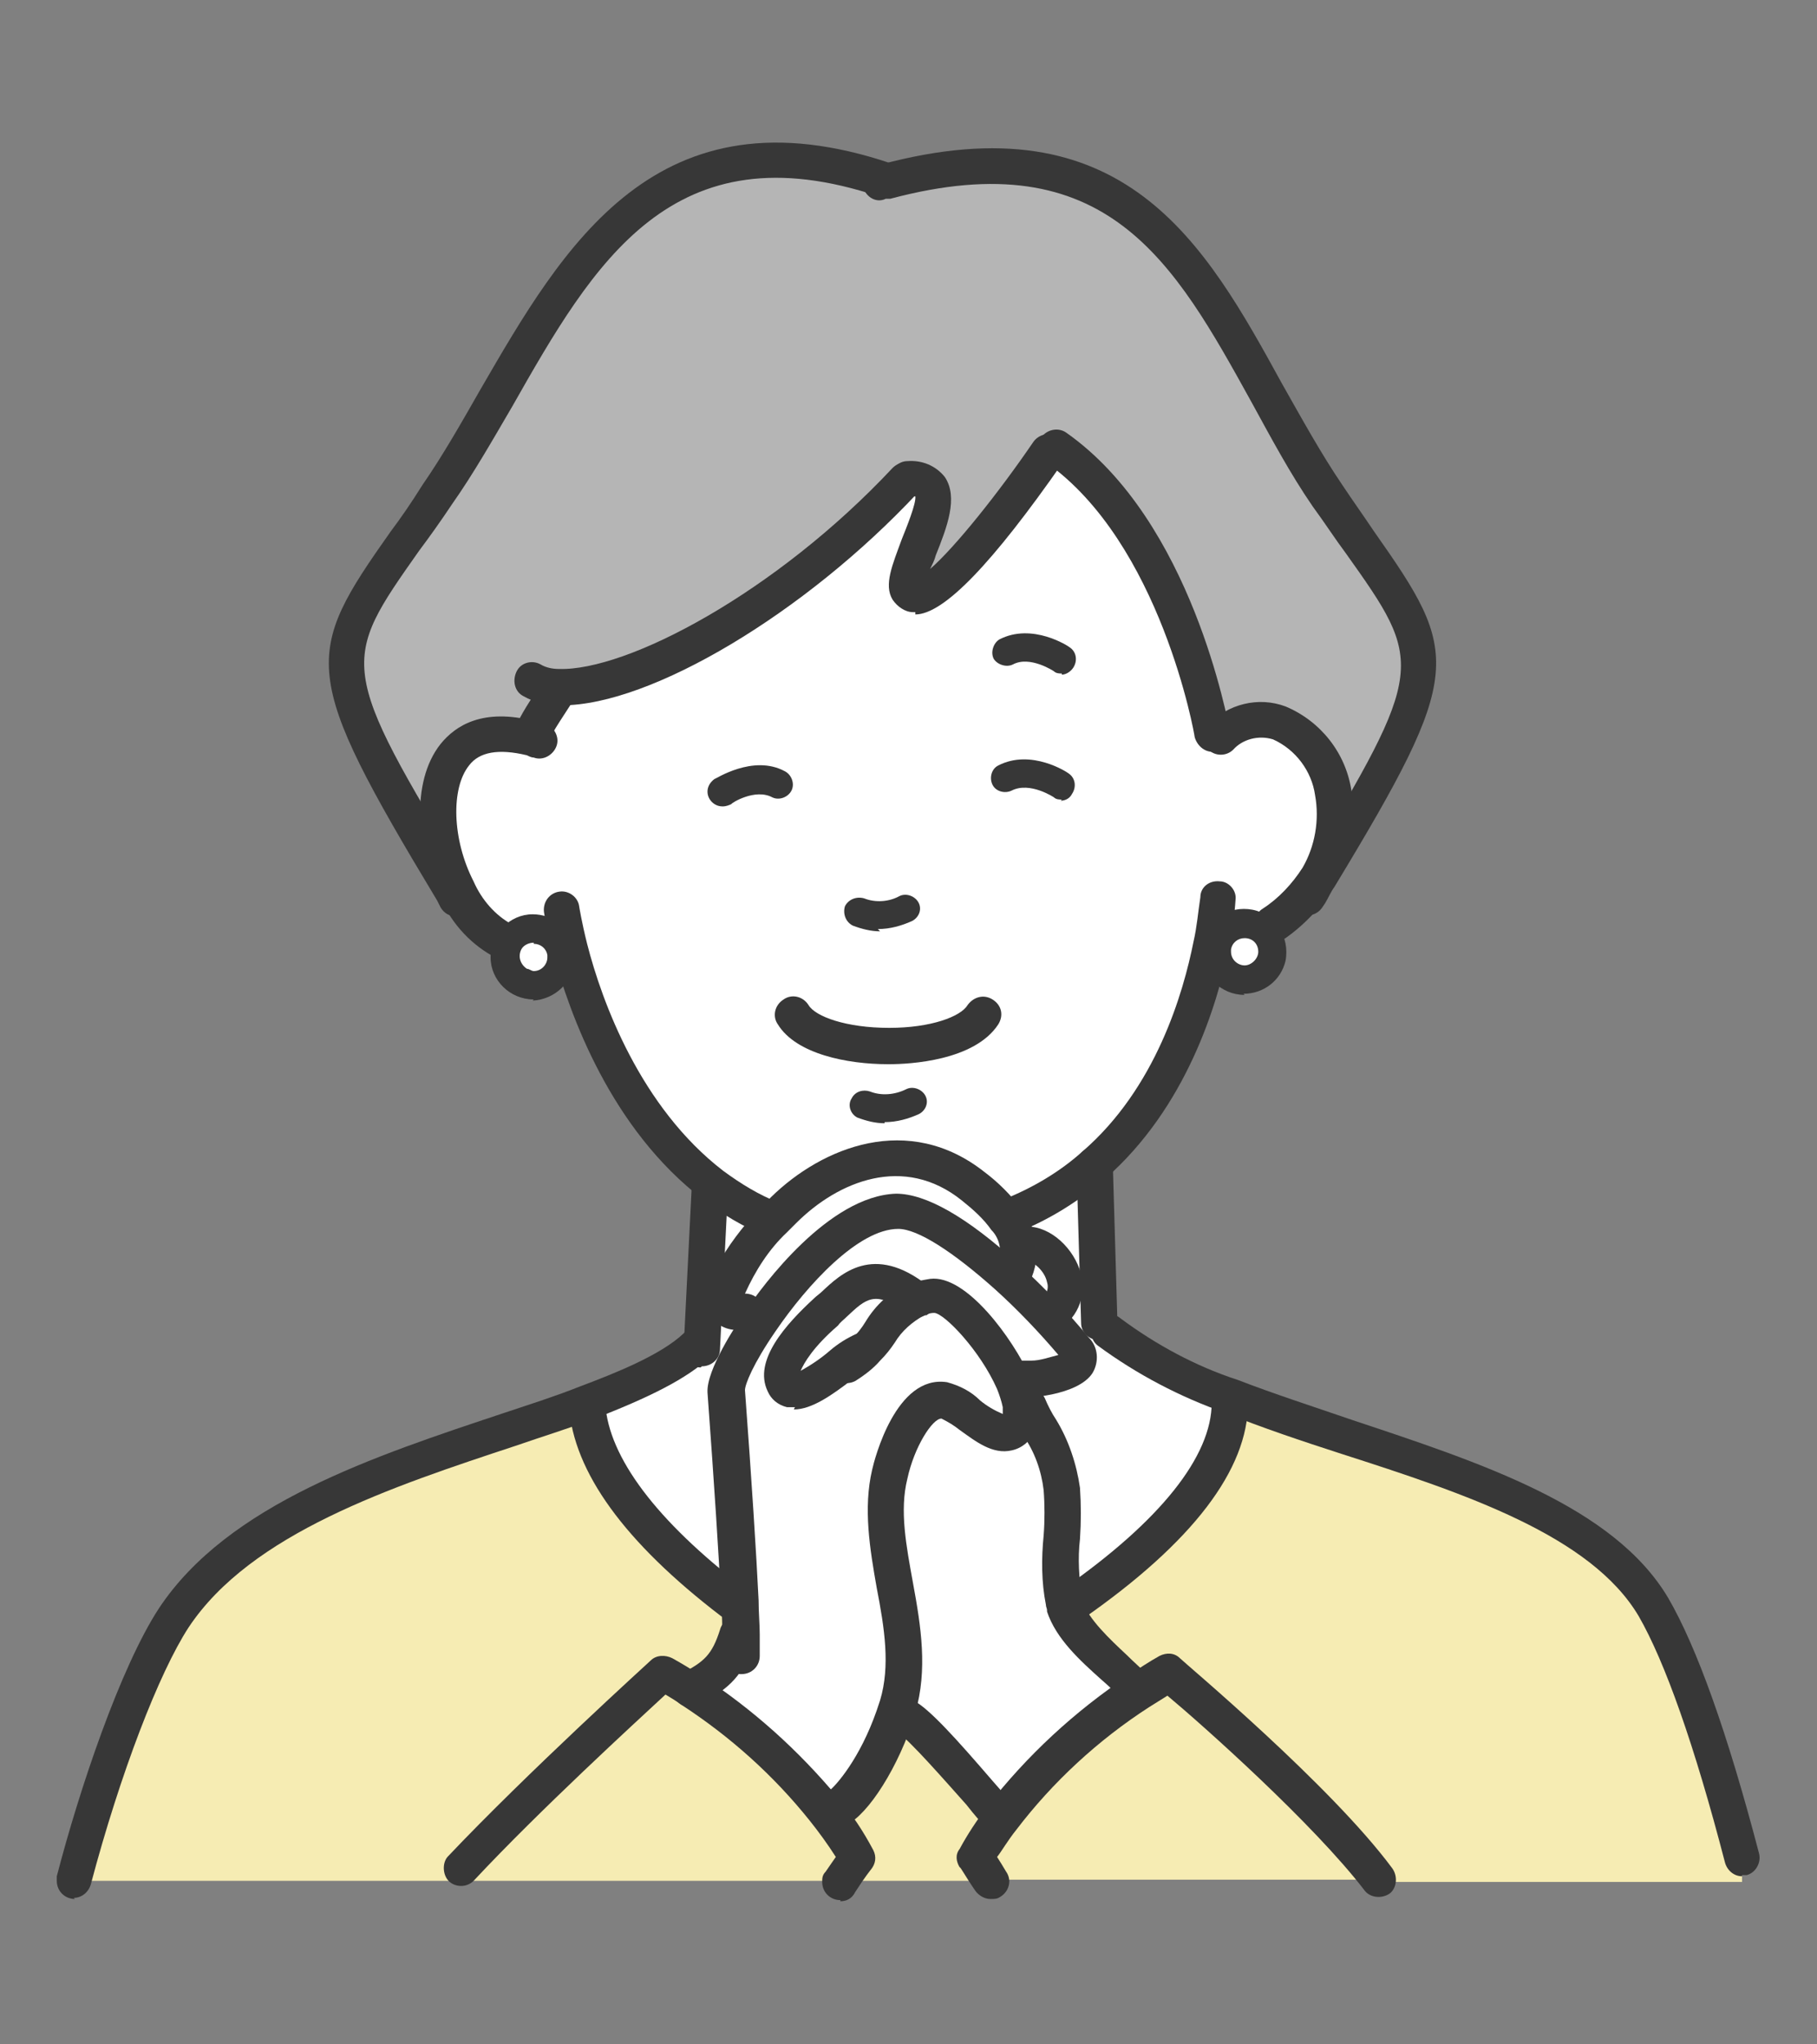
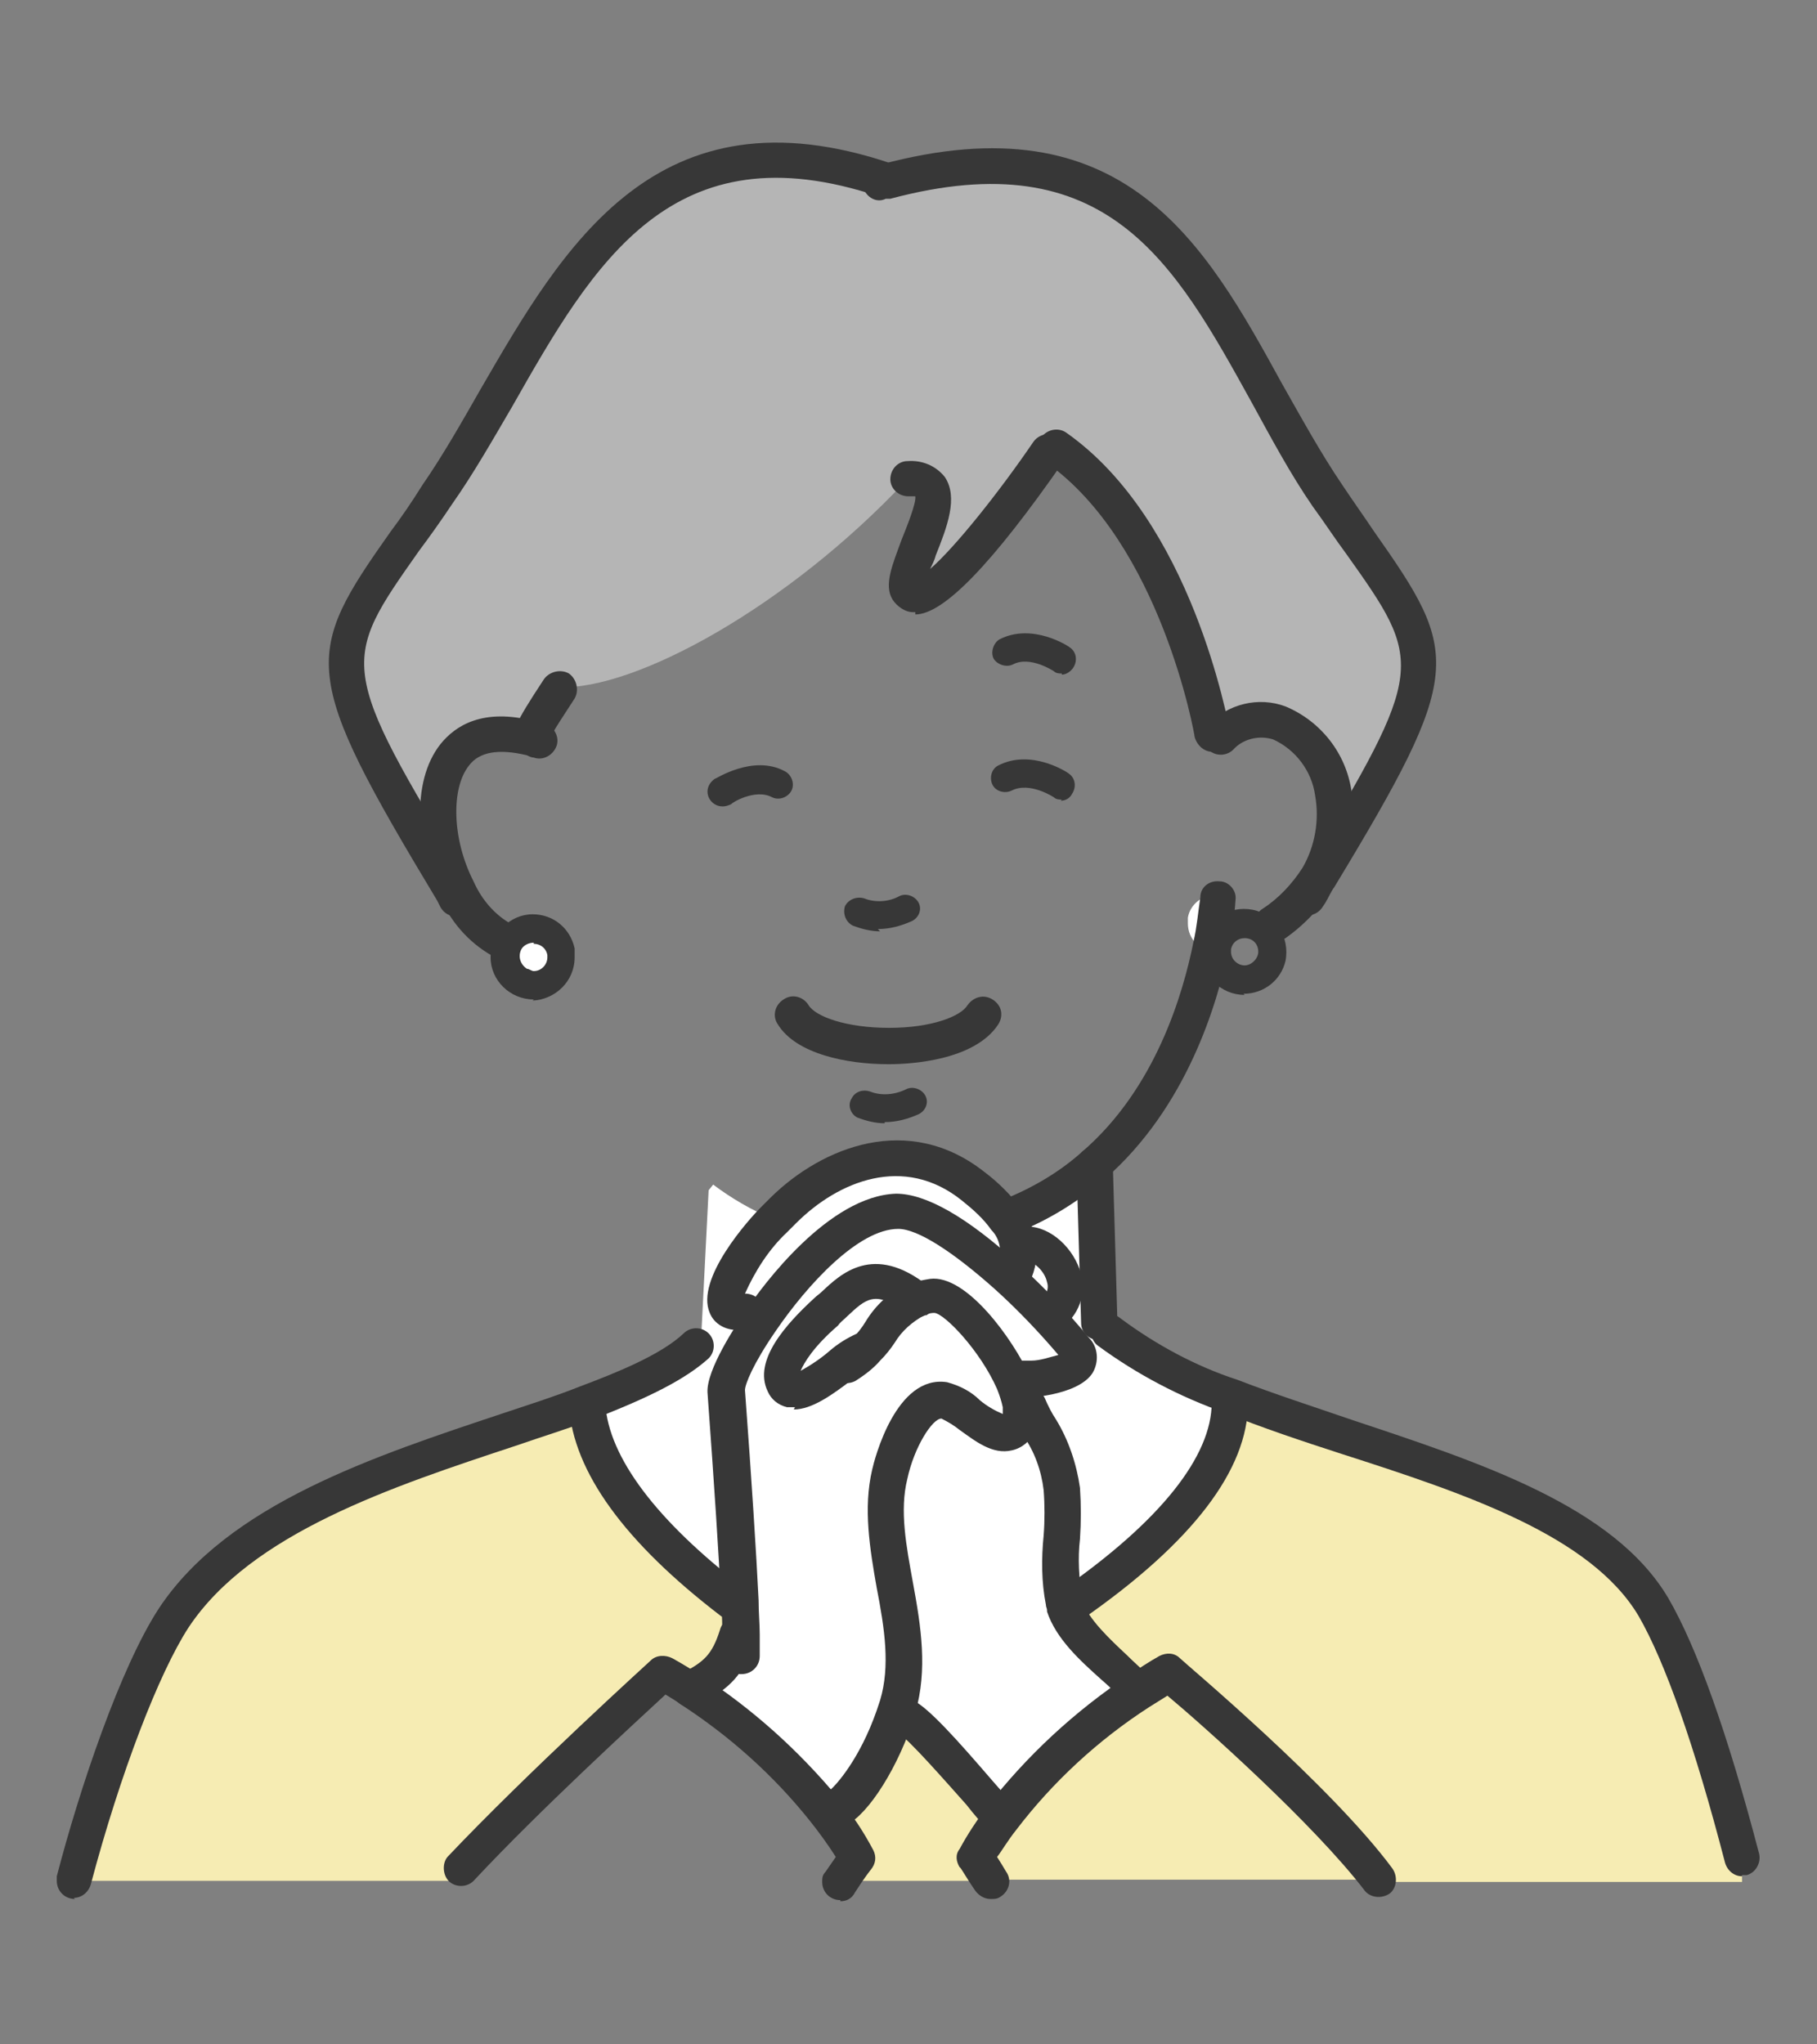
<svg xmlns="http://www.w3.org/2000/svg" id="_レイヤー_1" data-name="レイヤー_1" width="160" height="180" version="1.1" viewBox="0 0 160 180">
  <rect x="0" y="0" width="160" height="180" fill="#808080" stroke="none" />
  <defs>
    <style>
      .st0 {
        fill: #f6ecb3;
      }

      .st1 {
        fill: #b5b5b5;
      }

      .st2 {
        fill: #373737;
      }

      .st3 {
        fill: #fff;
      }
    </style>
  </defs>
  <g id="_x30_05">
    <path id="_パス_15375" data-name="パス_15375" class="st0" d="M87.2,165.6h-13.2c1-1.5,1.5-2.1,1.5-2.1-.9-1.5-1.8-3-3-4.3h1.2c.8-.3,3.3-3.2,5-8.1h1c1.7,1,6.7,7.1,8.4,8.9-.8,1.1-1.6,2.2-2.3,3.4,0,0,.5.7,1.4,2.1" />
    <path id="_パス_15376" data-name="パス_15376" class="st3" d="M49.4,84.2c0,1.4-1.1,2.5-2.5,2.5s-2.5-1.1-2.5-2.5h0c0-.4.1-.8.3-1.2.7-1.2,2.2-1.7,3.4-1,.6.3,1.1,1,1.3,1.7,0,.2,0,.3,0,.5" />
    <path id="_パス_15377" data-name="パス_15377" class="st3" d="M89.7,125.3c.2-.5.3-1.1.2-1.6h.7c1.2,2.6,2.6,4.3,2.9,7.3.3,3.2-.6,6.8.2,9.9,0,.2,0,.3.1.5.9,2.8,4.4,5.1,6.2,7.1l.2.4c-4.6,3-8.7,6.8-12.1,11.2-1.7-1.9-6.8-7.9-8.4-8.8h-1c.1-.4.2-.8.3-1.1,2-6.4-2.2-13.9-.7-20.4.5-2.1,2.3-6.8,4.8-6.4,1.8.3,5.1,4.7,6.5,2" />
    <path id="_パス_15378" data-name="パス_15378" class="st1" d="M117.3,69.9c-.6-4.4-5.7-8.9-9.9-4.9l-.6-.4s-3-17.7-13.7-25.2l-.8.2s-9,13.1-11.7,12.7c-3.1-.4,5.4-10.5-.6-10.3l-.2.3c-10.4,11.1-23.9,18.5-30.6,18.2v.2c-2.4,3.5-2.4,4-2.3,4v.4c-9-2.3-9.6,7.1-6.6,13.3l-.4.2c-13.4-22.1-11.1-20.4-1.4-34.8,9.8-14.5,15.6-35.7,39.5-27.7,25.4-6.8,29.2,13.3,39,27.7,9.6,14.1,11.9,12.8-.7,33.7l-.3-.2c1.3-2.2,1.7-4.8,1.3-7.4" />
-     <path id="_パス_15379" data-name="パス_15379" class="st0" d="M60.8,148.7c4.4,2.9,8.4,6.4,11.7,10.5,1.1,1.3,2.1,2.8,3,4.3,0,0-.5.6-1.5,2.1h-33.4v-1.2c7-7.5,17.8-17.2,17.8-17.2.8.5,1.7,1,2.4,1.5" />
    <path id="_パス_15380" data-name="パス_15380" class="st3" d="M88.5,107.4c1.1,1.4,1.4,3.2.6,4.8l-.7.3c-3.3-3-7.1-5.8-9.7-5.8-4.2,0-9,5.2-12.1,9.7l-1.8-.9c-2.4,0-.5-4.2,3.2-8.1.3-.3.6-.6.9-.9,4.3-4.2,11-6.6,16.7-2.1,1.1.8,2.1,1.8,2.9,2.9" />
    <path id="_パス_15381" data-name="パス_15381" class="st3" d="M76.3,118.9c1.5-1.6,2.3-3.7,4.5-4.5h0s0-.2,0-.2c-4.2-3.4-6.1-.4-7.9,1.2s-4.6,4.4-3.7,6.3c1.1,2.3,5.6-2.5,7-3l.2.2ZM89.7,121.5l-.4.2c.3.6.5,1.3.6,1.9.1.5,0,1.1-.2,1.6-1.5,2.6-4.8-1.7-6.5-2-2.6-.4-4.3,4.4-4.8,6.4-1.5,6.5,2.7,14,.7,20.4-.1.3-.2.7-.3,1-1.7,4.8-4.2,7.8-5,8h-1.2c-3.3-4-7.3-7.5-11.7-10.4,2.2-1.2,3.2-2,4-4.7h.3c0-.8,0-1.8-.1-3-.3-5.2-.8-12.8-1.2-18.5,0-.9,1.1-3.4,3-6.1,3-4.5,7.8-9.6,12.1-9.7,2.5,0,6.3,2.7,9.7,5.8,2.2,2,4.2,4.1,6.1,6.3,1.9,2.3-4.8,2.8-4.8,2.7" />
    <path id="_パス_15382" data-name="パス_15382" class="st3" d="M51.6,123.6c4.2-1.5,7.7-3.1,9.8-5h.3s.7-13.8.7-13.8l.4-.5c1.6,1.2,3.3,2.2,5.2,3h.1c-3.7,4-5.6,8.2-3.2,8.2l1.8.9c-1.9,2.7-3,5.2-3,6.1.4,5.6,1,13.3,1.2,18.5h-.5c-6.3-4.8-12.4-11.1-12.8-17.3h0Z" />
    <path id="_パス_15383" data-name="パス_15383" class="st3" d="M80.8,114.4h0c-2.2.8-3,2.9-4.5,4.5l-.2-.2c-1.4.5-6,5.2-7,3-.9-1.9,1.9-4.7,3.7-6.3s3.7-4.6,7.9-1.2v.2Z" />
-     <path id="_パス_15384" data-name="パス_15384" class="st3" d="M106.7,83.2c-1,5-3.6,13.5-10.3,19.4h0c-2.2,1.9-4.7,3.5-7.4,4.5l-.5.2c-.8-1.1-1.8-2.1-2.9-2.9-5.7-4.6-12.4-2.1-16.7,2.1-.3.3-.6.6-.9.9h-.1c-1.9-.9-3.6-1.9-5.2-3.1-7.8-5.9-11.2-15.7-12.6-20.8l-.8.2c-.3-1.3-1.6-2.2-2.9-1.9-.7.1-1.3.6-1.7,1.3h-.3c-1.9-1.1-3.4-2.7-4.2-4.7-3-6.2-2.4-15.6,6.5-13.3v-.4s0-.5,2.4-4v-.2c6.7.3,20.2-7.1,30.6-18.2l.2-.3c6.1-.2-2.5,9.9.6,10.3,2.7.3,11.7-12.7,11.7-12.7l.8-.2c10.7,7.5,13.7,25.2,13.7,25.2l.6.4c4.2-4,9.3.4,9.9,4.9.4,2.5,0,5.1-1.3,7.4-1,1.6-2.3,3-3.9,4.1h-2.5c-1.2,0-2.2.8-2.4,2h-.4Z" />
    <path id="_パス_15385" data-name="パス_15385" class="st0" d="M100.3,148.8c.8-.6,1.7-1.1,2.7-1.7,0,0,13.1,11,18.5,18.2v.2h-34.2c-.9-1.4-1.4-2.1-1.4-2.1.7-1.2,1.4-2.4,2.3-3.4,3.4-4.4,7.5-8.2,12.1-11.2" />
    <path id="_パス_15386" data-name="パス_15386" class="st3" d="M89.2,112.2c.7-1.6.5-3.5-.6-4.8l.5-.2c2.7-1.1,5.2-2.6,7.4-4.5l.4,13.7,1,.9c3.3,2.4,6.9,4.3,10.7,5.7l-.2.5c0,6.4-6.8,12.8-13.8,17.7l-.7.2c0-.2-.1-.3-.1-.5-.7-3.1.2-6.7-.2-9.9-.3-3.1-1.7-4.8-2.9-7.4h-.7c-.1-.6-.3-1.3-.6-1.9l.4-.2c0,.2,6.7-.4,4.8-2.7-1.9-2.2-3.9-4.4-6.1-6.3l.7-.3Z" />
    <path id="_パス_15387" data-name="パス_15387" class="st0" d="M102.9,147.2c-.9.5-1.8,1.1-2.7,1.7l-.2-.4c-1.9-2-5.3-4.3-6.2-7.1l.7-.2c7-4.9,13.8-11.3,13.8-17.7l.2-.5c13.3,5.2,31.2,8.6,37.1,18.6,2.7,4.6,5.4,12.9,7.8,22.1v2h-32v-.2c-5.4-7.2-18.5-18.2-18.5-18.2" />
-     <path id="_パス_15388" data-name="パス_15388" class="st3" d="M109.6,81.3c1.4,0,2.5,1.1,2.5,2.5s-1.1,2.5-2.5,2.5c-1.4,0-2.5-1.1-2.5-2.5h0c0-.2,0-.3,0-.5.2-1.2,1.3-2,2.4-2" />
+     <path id="_パス_15388" data-name="パス_15388" class="st3" d="M109.6,81.3s-1.1,2.5-2.5,2.5c-1.4,0-2.5-1.1-2.5-2.5h0c0-.2,0-.3,0-.5.2-1.2,1.3-2,2.4-2" />
    <path id="_パス_15389" data-name="パス_15389" class="st0" d="M64.9,144c-.8,2.7-1.8,3.5-4,4.7-.8-.5-1.6-1-2.4-1.5,0,0-10.7,9.7-17.8,17.2v1.2H6.6c2.4-9.1,5.8-18.7,8.8-23.1,7.1-10.6,24.5-14.6,36.3-18.9h0c.4,6.3,6.5,12.6,12.8,17.4h.5c0,1.1.1,2.1.1,2.9h-.3Z" />
-     <path id="_パス_15390" data-name="パス_15390" class="st2" d="M68,108.9c-.2,0-.4,0-.6-.1-2-.8-3.8-1.9-5.5-3.2-8.1-6.2-11.7-16.2-13.2-21.7-.6-2.2-.8-3.6-.8-3.6-.1-.9.5-1.7,1.4-1.8.8-.1,1.6.5,1.7,1.3,0,0,.2,1.3.7,3.3,1.3,5.1,4.7,14.4,12,20,1.5,1.1,3.1,2.1,4.9,2.8.8.3,1.2,1.3.8,2.1-.2.6-.8,1-1.5,1" />
    <path id="_パス_15391" data-name="パス_15391" class="st2" d="M89,108.7c-.9,0-1.6-.7-1.6-1.6,0-.6.4-1.2,1-1.5,2.5-1,4.9-2.4,6.9-4.2.7-.6,1.7-.5,2.2.1.6.7.5,1.6-.1,2.2-2.3,2-5,3.7-7.8,4.8-.2,0-.4.1-.6.1" />
    <path id="_パス_15392" data-name="パス_15392" class="st2" d="M96.4,104.2c-.9,0-1.6-.7-1.6-1.6,0-.5.2-.9.5-1.2,6.5-5.6,8.9-14,9.8-18.5.3-1.3.4-2.6.6-3.9,0-.9.8-1.5,1.7-1.4.8,0,1.5.8,1.4,1.6-.1,1.5-.3,2.9-.6,4.3-1,4.9-3.7,14-10.9,20.3-.3.3-.7.4-1,.4" />
    <path id="_パス_15393" data-name="パス_15393" class="st2" d="M44.4,84.5c-.2,0-.4,0-.6-.1-2.2-1.1-4-3-5-5.3-2.1-4.2-2.7-10.2,0-13.6,1.3-1.6,3.7-3.2,8.3-2,.3,0,.6.2.9.2.8.3,1.3,1.2,1,2s-1.2,1.3-2,1c-.2,0-.4-.1-.6-.2-2.5-.6-4.2-.3-5.1.9-1.6,2-1.5,6.5.4,10.2.7,1.6,1.9,3,3.4,3.8.8.4,1.2,1.3.8,2.1-.3.6-.8.9-1.4.9" />
    <path id="_パス_15394" data-name="パス_15394" class="st2" d="M112.1,82.9c-.9,0-1.6-.7-1.6-1.6,0-.5.2-1,.7-1.3,1.4-.9,2.6-2.2,3.5-3.6,1.1-1.9,1.5-4.2,1.1-6.4-.3-2.1-1.7-4-3.7-4.9-1.3-.4-2.7,0-3.5.9-.6.6-1.6.6-2.2,0-.6-.6-.6-1.6,0-2.2,1.7-1.8,4.4-2.5,6.8-1.6,3.1,1.3,5.3,4.1,5.8,7.4.5,2.9,0,5.8-1.5,8.4-1.1,1.8-2.6,3.4-4.3,4.6-.3.2-.6.3-.9.3" />
    <path id="_パス_15395" data-name="パス_15395" class="st2" d="M77.5,82c-.8,0-1.6-.2-2.4-.5-.6-.3-.9-1-.7-1.7.3-.6,1-.9,1.7-.7,0,0,0,0,0,0,1,.4,2.2.3,3.1-.2.6-.3,1.4,0,1.7.6.3.6,0,1.3-.6,1.6-.9.4-1.9.7-3,.7" />
    <path id="_パス_15396" data-name="パス_15396" class="st2" d="M77.9,98.9c-.8,0-1.6-.2-2.4-.5-.6-.3-.9-1.1-.5-1.7.3-.6,1-.8,1.6-.6,1,.4,2.2.3,3.2-.2.6-.3,1.4,0,1.7.6.3.6,0,1.3-.6,1.6-.9.4-1.9.7-3,.7" />
    <path id="_パス_15397" data-name="パス_15397" class="st2" d="M78.2,93.7c-3.6,0-8.1-.9-9.7-3.5-.5-.7-.3-1.7.5-2.2.7-.5,1.7-.3,2.2.5,0,0,0,0,0,0,.6,1,3.3,2,7.1,2h0c3.7,0,6.3-1,6.9-2,.5-.7,1.4-1,2.2-.5s1,1.4.5,2.2c0,0,0,0,0,0-2.1,3.2-7.8,3.5-9.6,3.5h0Z" />
    <path id="_パス_15398" data-name="パス_15398" class="st2" d="M46.9,66.3c-.6,0-1.1-.3-1.4-.9-.5-.9-.3-1.5,2.4-5.6.5-.7,1.5-.9,2.2-.5.7.5.9,1.5.5,2.2,0,0,0,0,0,0-1.1,1.7-1.7,2.6-1.9,3,0,.5-.2,1-.6,1.3-.3.2-.7.4-1.1.4M46,63.4h0" />
    <path id="_パス_15399" data-name="パス_15399" class="st2" d="M106.8,66.2c-.8,0-1.4-.6-1.6-1.3,0-.2-3-17.1-13.1-24.2-.7-.5-.9-1.5-.4-2.2s1.5-.9,2.2-.4c11.1,7.8,14.2,25.5,14.4,26.2.1.9-.4,1.7-1.3,1.8,0,0,0,0,0,0,0,0-.2,0-.3,0" />
    <path id="_パス_15400" data-name="パス_15400" class="st2" d="M40.2,80.7c-.6,0-1.1-.3-1.4-.8l-.3-.6c-12.1-20.1-11.8-21.6-4.1-32.5.9-1.2,1.8-2.5,2.8-4.1,1.8-2.6,3.5-5.6,5.1-8.4,7.3-12.6,15.5-26.9,36.2-19.9,0,0,.1,0,.2,0,.5.3.9.8.9,1.4,0,.9-.8,1.6-1.7,1.6-.2,0-.3,0-.5-.1-18.2-6.1-25.1,5.8-32.3,18.5-1.7,2.9-3.4,5.9-5.3,8.6-1,1.5-2,2.9-2.9,4.1-6.9,9.8-7.2,10.1,4.3,29l.3.6c.5.7.2,1.7-.5,2.2-.2.1-.5.2-.8.2" />
    <path id="_パス_15401" data-name="パス_15401" class="st2" d="M115.3,80.7c-.9,0-1.6-.7-1.6-1.6,0-.3,0-.6.2-.8l.2-.3c.3-.5.6-.9.8-1.4,10.7-17.8,10.5-18.2,3.6-27.9-.9-1.2-1.8-2.6-2.9-4.1-2-2.9-3.7-6.1-5.4-9.2-6.8-12.3-12.7-23-31.8-17.9h-.4c-.8.4-1.7-.1-2-1s.2-1.7,1.1-2c0,0,0,0,0,0h.4c21.5-5.8,28.6,6.9,35.4,19.3,1.7,3,3.4,6.1,5.3,8.9,1,1.5,2,2.9,2.8,4.1,7.6,10.8,8,12.3-3.5,31.3-.3.4-.5.9-.8,1.4l-.2.3c-.3.5-.8.8-1.4.8" />
    <path id="_パス_15402" data-name="パス_15402" class="st2" d="M96.8,118c-.9,0-1.6-.7-1.6-1.5l-.4-13.7h3.2c0,0,0,0,0,0l.4,13.7c0,.9-.7,1.6-1.5,1.6h0" />
-     <path id="_パス_15403" data-name="パス_15403" class="st2" d="M61.7,120.4h0c-.9,0-1.5-.8-1.5-1.7h0s.7-14,.7-14c0-.9.8-1.5,1.7-1.5.8,0,1.5.8,1.5,1.6l-.7,14c0,.8-.7,1.5-1.6,1.5" />
    <path id="_パス_15404" data-name="パス_15404" class="st2" d="M47,88c-2.1,0-3.8-1.7-3.8-3.7,0-2.1,1.7-3.8,3.7-3.8,1.8,0,3.3,1.2,3.7,3,0,.3,0,.5,0,.8,0,2.1-1.7,3.7-3.7,3.8M47,83c-.4,0-.9.2-1.1.6-.3.6-.1,1.3.5,1.7.2,0,.4.2.6.2.7,0,1.2-.6,1.2-1.2,0,0,0-.1,0-.2h0c-.1-.6-.6-1-1.2-1" />
    <path id="_パス_15405" data-name="パス_15405" class="st2" d="M109.6,87.6c-2.1,0-3.8-1.7-3.8-3.8,0-.3,0-.5,0-.8.4-2,2.4-3.3,4.5-2.9,2,.4,3.3,2.4,2.9,4.5-.4,1.7-1.9,2.9-3.7,2.9M109.6,82.6c-.6,0-1.1.4-1.2,1,0,0,0,.2,0,.2,0,.7.6,1.2,1.2,1.2s1.2-.6,1.2-1.2c0-.7-.5-1.2-1.2-1.2" />
    <path id="_パス_15406" data-name="パス_15406" class="st2" d="M93.5,59.3c-.2,0-.5,0-.7-.2,0,0-2.1-1.4-3.6-.6-.6.3-1.4,0-1.7-.5-.3-.6,0-1.4.5-1.7,0,0,0,0,0,0,2.9-1.5,6.1.6,6.2.7.6.4.7,1.2.3,1.8-.2.3-.6.6-1,.6" />
    <path id="_パス_15407" data-name="パス_15407" class="st2" d="M93.5,70.4c-.2,0-.5,0-.7-.2,0,0-2.1-1.4-3.7-.6-.6.3-1.4.1-1.7-.5-.3-.6-.1-1.4.5-1.7,0,0,0,0,0,0,2.9-1.5,6.1.6,6.2.7.6.4.7,1.2.3,1.8-.2.4-.6.6-1,.6" />
    <path id="_パス_15408" data-name="パス_15408" class="st2" d="M63.6,71c-.7,0-1.3-.6-1.3-1.3,0-.4.2-.8.6-1.1.1,0,3.4-2.2,6.2-.7.6.3.9,1.1.6,1.7-.3.6-1.1.9-1.7.6,0,0,0,0,0,0-1.5-.8-3.6.5-3.6.6-.2.1-.5.2-.7.2" />
    <path id="_パス_15409" data-name="パス_15409" class="st2" d="M64.5,142.6c-.3,0-.7-.1-1-.3-8.5-6.5-13-12.7-13.4-18.5,0-.9.6-1.6,1.5-1.7.9,0,1.6.6,1.7,1.5.3,4.7,4.5,10.3,12.2,16.2.7.5.8,1.5.3,2.2-.3.4-.8.6-1.3.6" />
    <path id="_パス_15410" data-name="パス_15410" class="st2" d="M94.5,142.8c-.9,0-1.6-.7-1.6-1.6,0-.5.3-1,.7-1.3,8.6-6,13.1-11.7,13.1-16.4s.7-1.6,1.6-1.6,1.6.7,1.6,1.6h0c0,5.9-4.9,12.3-14.5,19-.3.2-.6.3-.9.3" />
    <path id="_パス_15411" data-name="パス_15411" class="st2" d="M153.4,165.2c-.7,0-1.3-.5-1.5-1.2-2.7-10.4-5.3-17.7-7.6-21.7-4.2-7.1-15.3-10.8-26.2-14.3-3.4-1.1-7-2.3-10.2-3.6-4-1.4-7.8-3.4-11.2-5.9-.7-.5-.8-1.5-.2-2.2.5-.7,1.5-.8,2.2-.2,3.1,2.3,6.6,4.2,10.3,5.4,3.1,1.2,6.5,2.3,10,3.5,11.4,3.8,23.1,7.6,27.9,15.7,2.5,4.3,5.2,11.8,8,22.5.2.8-.3,1.7-1.1,1.9,0,0,0,0,0,0-.1,0-.3,0-.4,0" />
    <path id="_パス_15412" data-name="パス_15412" class="st2" d="M6.6,167.2c-.9,0-1.6-.7-1.6-1.6,0-.1,0-.3,0-.4,2-7.7,5.6-18.4,9-23.6,6.1-9.2,19-13.4,30.4-17.2,2.4-.8,4.6-1.5,6.6-2.3,3.2-1.2,7.2-2.8,9.2-4.7.6-.6,1.6-.6,2.2,0,.6.6.6,1.6,0,2.2-2,1.8-5.1,3.4-10.3,5.4-2.1.8-4.4,1.5-6.7,2.3-10.9,3.6-23.3,7.7-28.8,16-2.6,4-6,12.8-8.6,22.6-.2.7-.8,1.2-1.5,1.2" />
    <path id="_パス_15413" data-name="パス_15413" class="st2" d="M73.7,160.7c-.9,0-1.6-.7-1.6-1.6,0-.7.4-1.2,1-1.5.5-.4,2.6-2.7,4.1-7,.1-.3.2-.6.3-.9.9-3,.4-6.3-.3-9.9-.6-3.4-1.2-7-.4-10.4.2-.9,2.1-8.4,6.6-7.7,1.1.3,2.1.8,2.9,1.6.6.5,1.3.9,2,1.2h0c0-.2,0-.4,0-.6-.1-.5-.3-1.1-.5-1.6-1.5-3.4-4.6-6.6-5.5-6.7-.2,0-.5,0-.7.2,0,0-.1,0-.2,0-1.1.6-2,1.4-2.6,2.4-.4.6-.8,1.1-1.3,1.6-.6.7-1.4,1.3-2.2,1.8-.8.4-1.7.1-2.1-.6-.4-.8-.1-1.7.6-2.1.5-.3,1-.7,1.3-1.1.4-.4.8-.9,1.1-1.4.9-1.5,2.2-2.7,3.8-3.4,0,0,.1,0,.2,0,.5-.2,1.1-.3,1.7-.4,3.2-.4,7.3,5.3,8.8,8.6.3.7.6,1.5.7,2.3.2.9,0,1.8-.3,2.6-.4.8-1.1,1.4-2,1.6-1.7.4-3.2-.8-4.6-1.8-.5-.4-1-.7-1.6-1-.8,0-2.4,2.5-3,5.3-.7,2.8-.1,5.9.5,9.2.7,3.8,1.3,7.6.2,11.4-.1.3-.2.7-.3,1-1.6,4.6-4.3,8.5-6.1,9-.1,0-.3,0-.4,0M73.3,157.6h0" />
    <path id="_パス_15414" data-name="パス_15414" class="st2" d="M100,150.1c-.4,0-.9-.2-1.2-.5-.5-.5-1.1-1.1-1.8-1.7-1.9-1.7-4-3.6-4.8-6,0,0,0-.1,0-.1,0-.2-.1-.3-.1-.5-.4-2-.4-4.1-.2-6.1.1-1.3.1-2.7,0-4-.2-1.7-.8-3.4-1.8-4.8-.3-.6-.7-1.3-1-2-.4-.8,0-1.7.8-2.1.8-.4,1.7,0,2.1.8.3.7.6,1.3,1,1.9,1.1,1.8,1.8,3.9,2.1,6,.1,1.5.1,3,0,4.5-.2,1.7-.1,3.5.2,5.2,0,0,0,.2,0,.3.6,1.6,2.4,3.3,3.9,4.7.7.7,1.4,1.3,2,1.9.6.6.6,1.6,0,2.2-.3.3-.7.4-1.1.4" />
    <path id="_パス_15415" data-name="パス_15415" class="st2" d="M88.1,161.6c-.4,0-.8-.2-1.1-.5h0c-.5-.5-1.2-1.3-1.9-2.2-1.7-1.9-5.1-5.8-6.1-6.4-.8-.4-1.1-1.3-.7-2.1.4-.8,1.3-1.1,2.1-.7,0,0,0,0,0,0,1.4.7,3.9,3.5,7,7.1.8.9,1.4,1.6,1.8,2.1.6.6.6,1.6,0,2.2-.3.3-.7.4-1.1.4" />
    <path id="_パス_15416" data-name="パス_15416" class="st2" d="M65.2,147.4c-.9,0-1.6-.7-1.6-1.6,0-.5,0-1.1,0-1.8,0-.8,0-1.8-.1-2.9-.2-4.1-.6-10.3-1.2-18.5-.1-2,2.5-5.9,3.3-7.1,1.6-2.4,7.4-10.2,13.3-10.4,2.6,0,6.2,2,10.8,6.2,2.2,2,4.3,4.2,6.2,6.5.8.8.9,2.1.3,3.1-1.3,2-6,2.3-6.8,2.1-.7-.2-1.1-.8-1.1-1.5,0-.4.2-1.4,1.7-1.7.3,0,.5,0,.8,0,.8,0,1.6-.3,2.4-.5-1.7-2-3.6-4-5.6-5.8-3.7-3.3-6.8-5.3-8.5-5.3h0c-3.5,0-8,4.9-10.8,9-2,2.9-2.7,4.7-2.7,5.2.6,8.1,1,14.4,1.2,18.5,0,1.1.1,2.1.1,3,0,.7,0,1.4,0,1.9,0,.9-.7,1.6-1.6,1.6h0" />
    <path id="_パス_15417" data-name="パス_15417" class="st2" d="M60.8,150.3c-.9,0-1.6-.7-1.6-1.6,0-.6.3-1.2.9-1.4,1.9-1,2.6-1.6,3.3-3.8.2-.8,1.1-1.3,2-1.1.8.2,1.3,1.1,1.1,2,0,0,0,0,0,0-1,3.1-2.3,4.3-4.8,5.6h-.1c-.2.2-.5.2-.7.2" />
    <path id="_パス_15418" data-name="パス_15418" class="st2" d="M70,123.9c-.2,0-.5,0-.7,0-.8-.2-1.4-.7-1.7-1.4-1.3-2.7,1.6-5.9,4.1-8.2.2-.2.5-.4.7-.6,1.6-1.5,4.5-4.3,9.3-.5.7.5.8,1.5.2,2.2-.5.7-1.5.8-2.2.2-2.6-2.1-3.5-1.2-5.1.3-.3.3-.6.5-.8.8-2.2,1.9-3,3.3-3.3,4,.9-.5,1.8-1.1,2.6-1.8.7-.6,1.5-1.1,2.4-1.5.8-.3,1.7.1,2,1,.3.8-.1,1.7-1,2h0c-.5.3-1.1.7-1.5,1.1-1.7,1.3-3.5,2.6-5.1,2.6" />
    <path id="_パス_15419" data-name="パス_15419" class="st2" d="M64.9,117.1c-1,0-2-.5-2.4-1.5-1.3-3,3.5-8.3,4.5-9.3.3-.3.6-.6.9-.9,4.5-4.4,12.1-7.5,18.8-2.2,1.2.9,2.3,2,3.2,3.2,1.5,1.8,1.8,4.3.8,6.4-.4.8-1.3,1.1-2.1.8-.8-.4-1.1-1.3-.8-2.1.5-1.1.3-2.4-.5-3.2-.7-1-1.6-1.8-2.6-2.6-5.1-4.1-10.9-1.7-14.6,2-.3.3-.6.6-.8.8-1.6,1.5-2.8,3.4-3.7,5.4.8,0,1.4.5,1.6,1.2.2.8-.3,1.7-1.2,1.9,0,0,0,0,0,0-.4,0-.7.1-1.1.1" />
    <path id="_パス_15420" data-name="パス_15420" class="st2" d="M92.3,117.4c-.9,0-1.6-.7-1.6-1.6,0-.6.3-1.1.8-1.4.6-.2.9-.9.7-1.5-.2-1-1.2-1.8-1.6-1.8-.9,0-1.6-.7-1.6-1.5,0-.9.7-1.6,1.5-1.6,0,0,0,0,0,0,2,0,4.1,1.9,4.7,4.2.5,2-.4,4.1-2.3,5-.2.1-.5.2-.7.2" />
    <path id="_パス_15421" data-name="パス_15421" class="st2" d="M87.2,167.2c-.5,0-1-.3-1.3-.7-.9-1.3-1.3-2.1-1.4-2.1-.3-.5-.4-1.1,0-1.6.7-1.3,1.5-2.5,2.4-3.7,3.5-4.5,7.7-8.4,12.5-11.6.9-.6,1.8-1.2,2.7-1.7.6-.3,1.3-.3,1.8.2.5.5,13.3,11.2,18.7,18.5.5.7.4,1.7-.2,2.2-.7.5-1.7.4-2.2-.2,0,0,0,0,0,0-4.5-5.9-14.4-14.7-17.4-17.2-.5.3-1.1.7-1.6,1-4.5,2.9-8.5,6.6-11.7,10.8-.8,1-1.3,1.9-1.7,2.4.2.3.5.8.8,1.3.5.7.3,1.7-.5,2.2-.3.2-.5.2-.8.2" />
    <path id="_パス_15422" data-name="パス_15422" class="st2" d="M74,167.3c-.9,0-1.6-.7-1.6-1.6,0-.3,0-.6.3-.9,0,0,0,0,0,0,.4-.6.7-1,.9-1.3-.7-1.1-1.5-2.2-2.3-3.2-3.2-4-7-7.4-11.3-10.2-.4-.3-.9-.6-1.4-.9-2.7,2.5-11.1,10.2-16.8,16.3-.6.7-1.6.7-2.2.2s-.7-1.6-.2-2.2c0,0,0,0,0,0,7-7.4,17.8-17.2,17.9-17.3.5-.5,1.3-.5,1.9-.2.9.5,1.7,1,2.5,1.5,4.6,3,8.6,6.6,12.1,10.8,1.2,1.4,2.2,2.9,3.1,4.6.3.6.2,1.2-.2,1.7,0,0-.5.6-1.4,2h0c-.3.6-.8.8-1.3.8" />
    <path id="_パス_15423" data-name="パス_15423" class="st2" d="M80.6,53.9c0,0-.2,0-.2,0-.7,0-1.4-.5-1.8-1.1-.8-1.3,0-3.1.8-5.3.4-1,1.3-3.2,1.2-3.8-.2,0-.4,0-.6,0-.9,0-1.6-.7-1.6-1.5,0-.9.7-1.6,1.5-1.6,1.3-.1,2.5.4,3.3,1.4,1.2,1.8.2,4.4-.8,6.9-.1.4-.3.8-.5,1.2,2.2-1.9,6.1-6.8,9.1-11.2.5-.7,1.5-.9,2.2-.4.7.5.9,1.5.4,2.2-6.2,8.9-10.5,13.4-13,13.4" />
-     <path id="_パス_15424" data-name="パス_15424" class="st2" d="M49.6,62.1c-.2,0-.3,0-.5,0-1.1,0-2.1-.3-3-.8-.8-.4-1-1.4-.6-2.2.4-.8,1.4-1,2.1-.6.5.3,1.1.4,1.6.4,6,.2,19.1-6.7,29.4-17.7.6-.6,1.6-.7,2.2,0,.6.6.7,1.6,0,2.2h0c-9.9,10.6-23.5,18.7-31.3,18.7" />
  </g>
</svg>